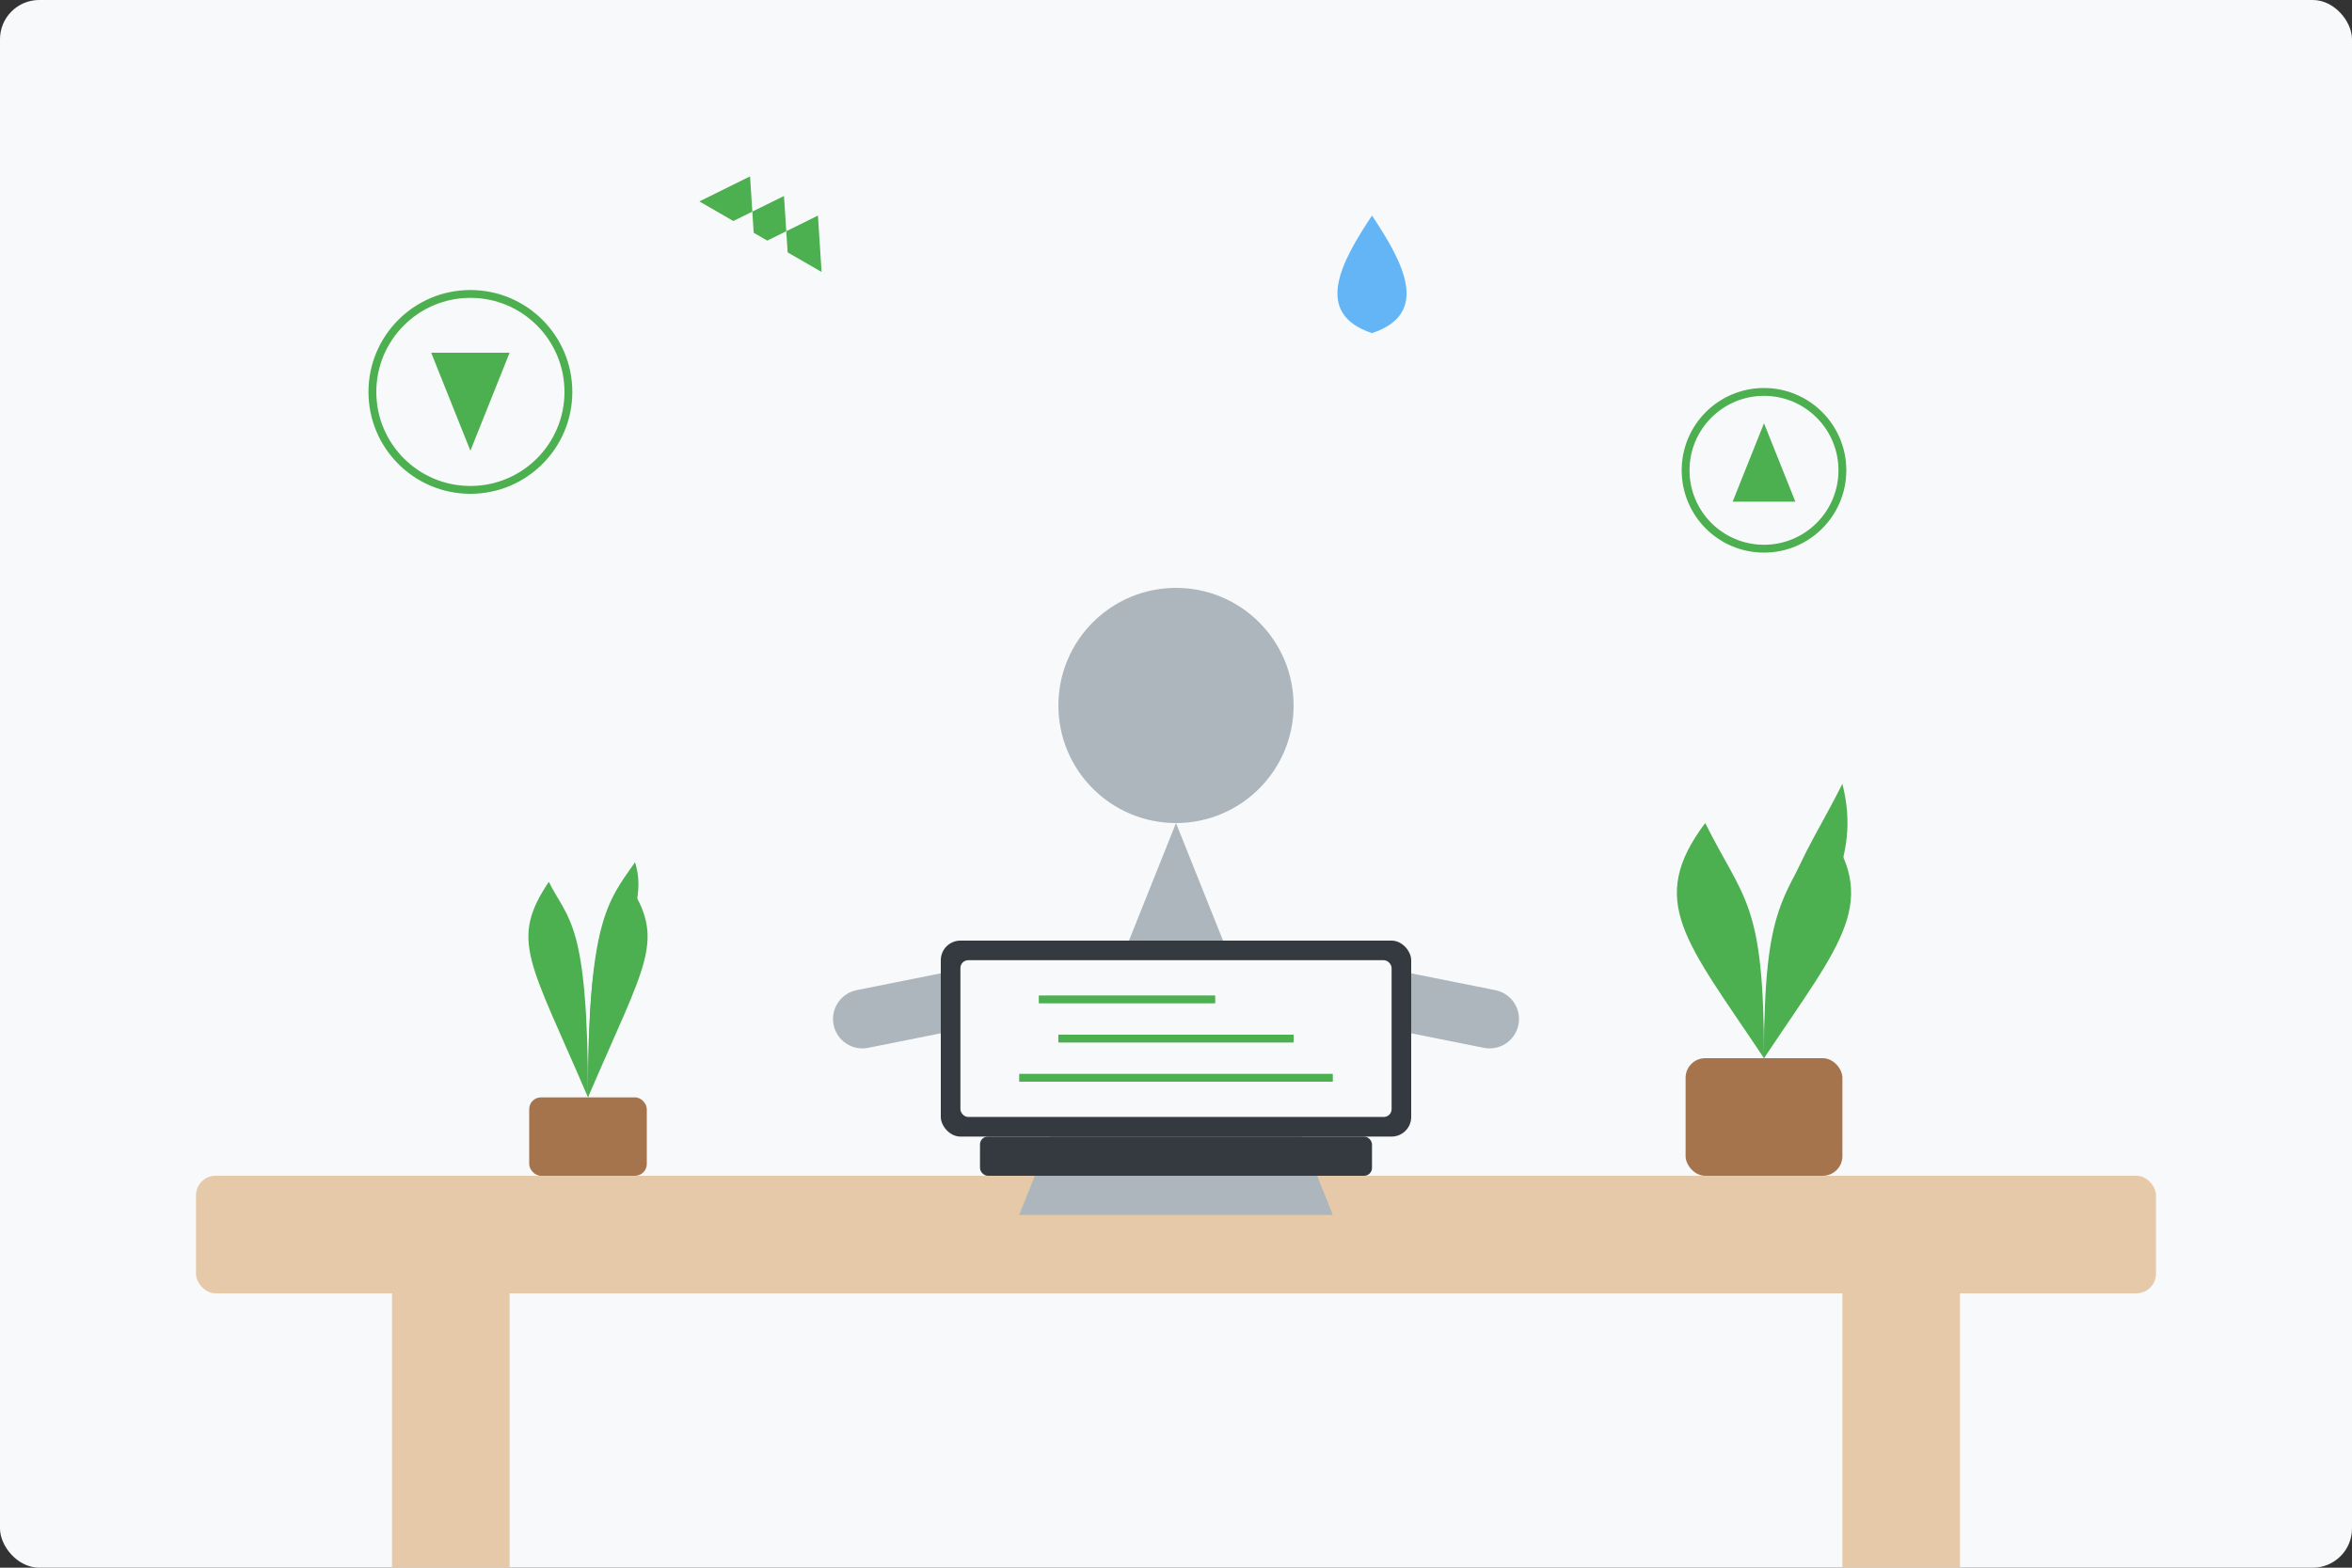
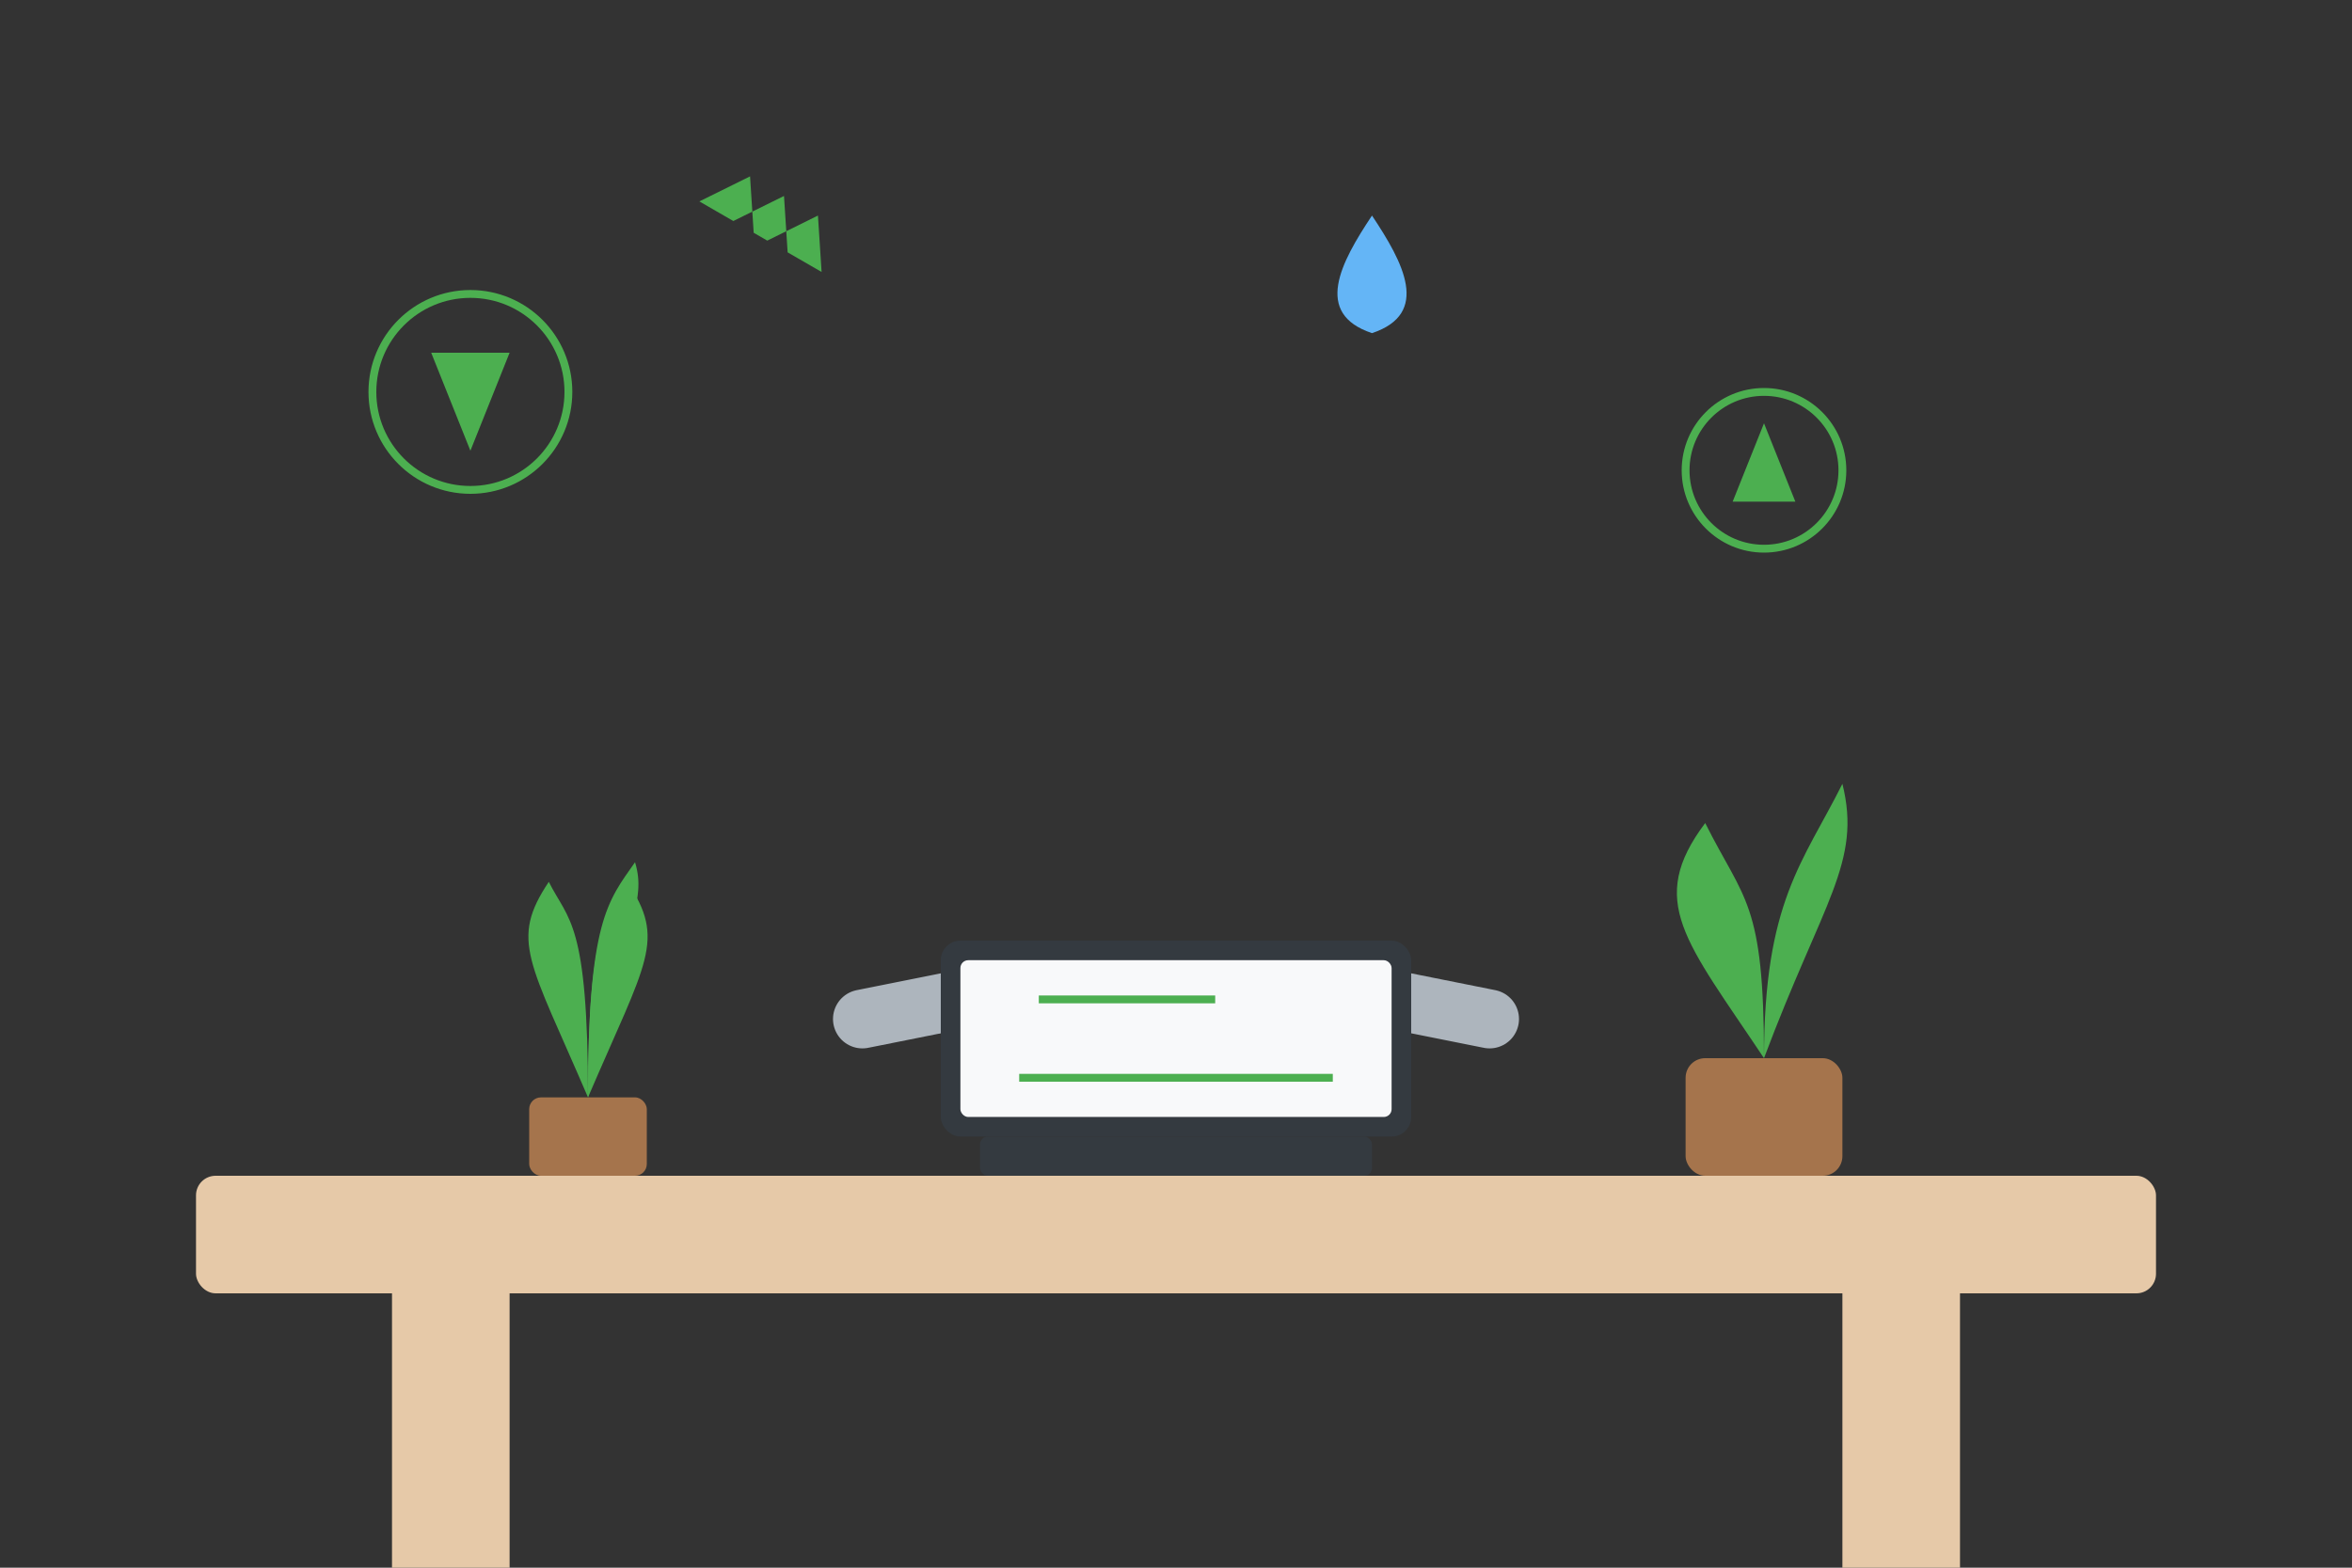
<svg xmlns="http://www.w3.org/2000/svg" viewBox="0 0 600 400" width="600" height="400">
  <rect x="0" y="0" width="600" height="400" fill="#333333" stroke="none" />
  <style>
    .bg { fill: #f8f9fa; }
    .person { fill: #adb5bd; }
    .plant { fill: #4CAF50; }
    .plant-pot { fill: #a5744c; }
    .laptop { fill: #343a40; }
    .screen { fill: #f8f9fa; }
    .table { fill: #e6c9a8; }
  </style>
-   <rect class="bg" width="600" height="400" rx="10" ry="10" />
  <rect class="table" x="50" y="300" width="500" height="30" rx="5" ry="5" />
  <rect class="table" x="100" y="330" width="30" height="70" />
  <rect class="table" x="470" y="330" width="30" height="70" />
  <g transform="translate(300, 250)">
-     <circle class="person" cx="0" cy="-70" r="30" />
-     <path class="person" d="M0,-40 L-40,60 L40,60 Z" />
    <path class="person" d="M-30,0 L-80,10 M30,0 L80,10" stroke="#adb5bd" stroke-width="15" stroke-linecap="round" />
  </g>
  <g transform="translate(300, 300)">
    <rect class="laptop" x="-50" y="-10" width="100" height="10" rx="2" ry="2" />
    <rect class="laptop" x="-60" y="-60" width="120" height="50" rx="5" ry="5" />
    <rect class="screen" x="-55" y="-55" width="110" height="40" rx="2" ry="2" />
-     <line x1="-30" y1="-35" x2="30" y2="-35" stroke="#4CAF50" stroke-width="2" />
    <line x1="-40" y1="-25" x2="40" y2="-25" stroke="#4CAF50" stroke-width="2" />
    <line x1="-35" y1="-45" x2="10" y2="-45" stroke="#4CAF50" stroke-width="2" />
  </g>
  <g transform="translate(450, 250)">
    <rect class="plant-pot" x="-20" y="20" width="40" height="30" rx="5" ry="5" />
    <path class="plant" d="M0,20 C-20,-10 -30,-20 -15,-40 C-5,-20 0,-20 0,20 Z" />
    <path class="plant" d="M0,20 C0,-20 10,-30 20,-50 C25,-30 15,-20 0,20 Z" />
-     <path class="plant" d="M0,20 C20,-10 30,-20 15,-40 C5,-20 0,-20 0,20 Z" />
  </g>
  <g transform="translate(150, 250)">
    <rect class="plant-pot" x="-15" y="30" width="30" height="20" rx="3" ry="3" />
    <path class="plant" d="M0,30 C-15,-5 -20,-10 -10,-25 C-5,-15 0,-15 0,30 Z" />
    <path class="plant" d="M0,30 C0,-15 5,-20 12,-30 C15,-20 10,-15 0,30 Z" />
    <path class="plant" d="M0,30 C15,-5 20,-10 10,-25 C5,-15 0,-15 0,30 Z" />
  </g>
  <g transform="translate(120, 100)">
    <circle fill="none" stroke="#4CAF50" stroke-width="2" cx="0" cy="0" r="25" />
    <path fill="#4CAF50" d="M-10,-10 L10,-10 L0,15 Z" />
  </g>
  <g transform="translate(450, 120)">
    <circle fill="none" stroke="#4CAF50" stroke-width="2" cx="0" cy="0" r="20" />
    <path fill="#4CAF50" d="M-8,8 L8,8 L0,-12 Z" />
  </g>
  <g transform="translate(200, 50)">
    <path fill="#4CAF50" d="M0,0 L8,12 L-8,12 Z M10,0 L2,12 L18,12 Z M-10,0 L-18,12 L-2,12 Z" transform="rotate(30)" />
  </g>
  <g transform="translate(350, 70)">
    <path fill="#64b5f6" d="M0,-15 C8,-3 15,10 0,15 C-15,10 -8,-3 0,-15 Z" />
  </g>
</svg>